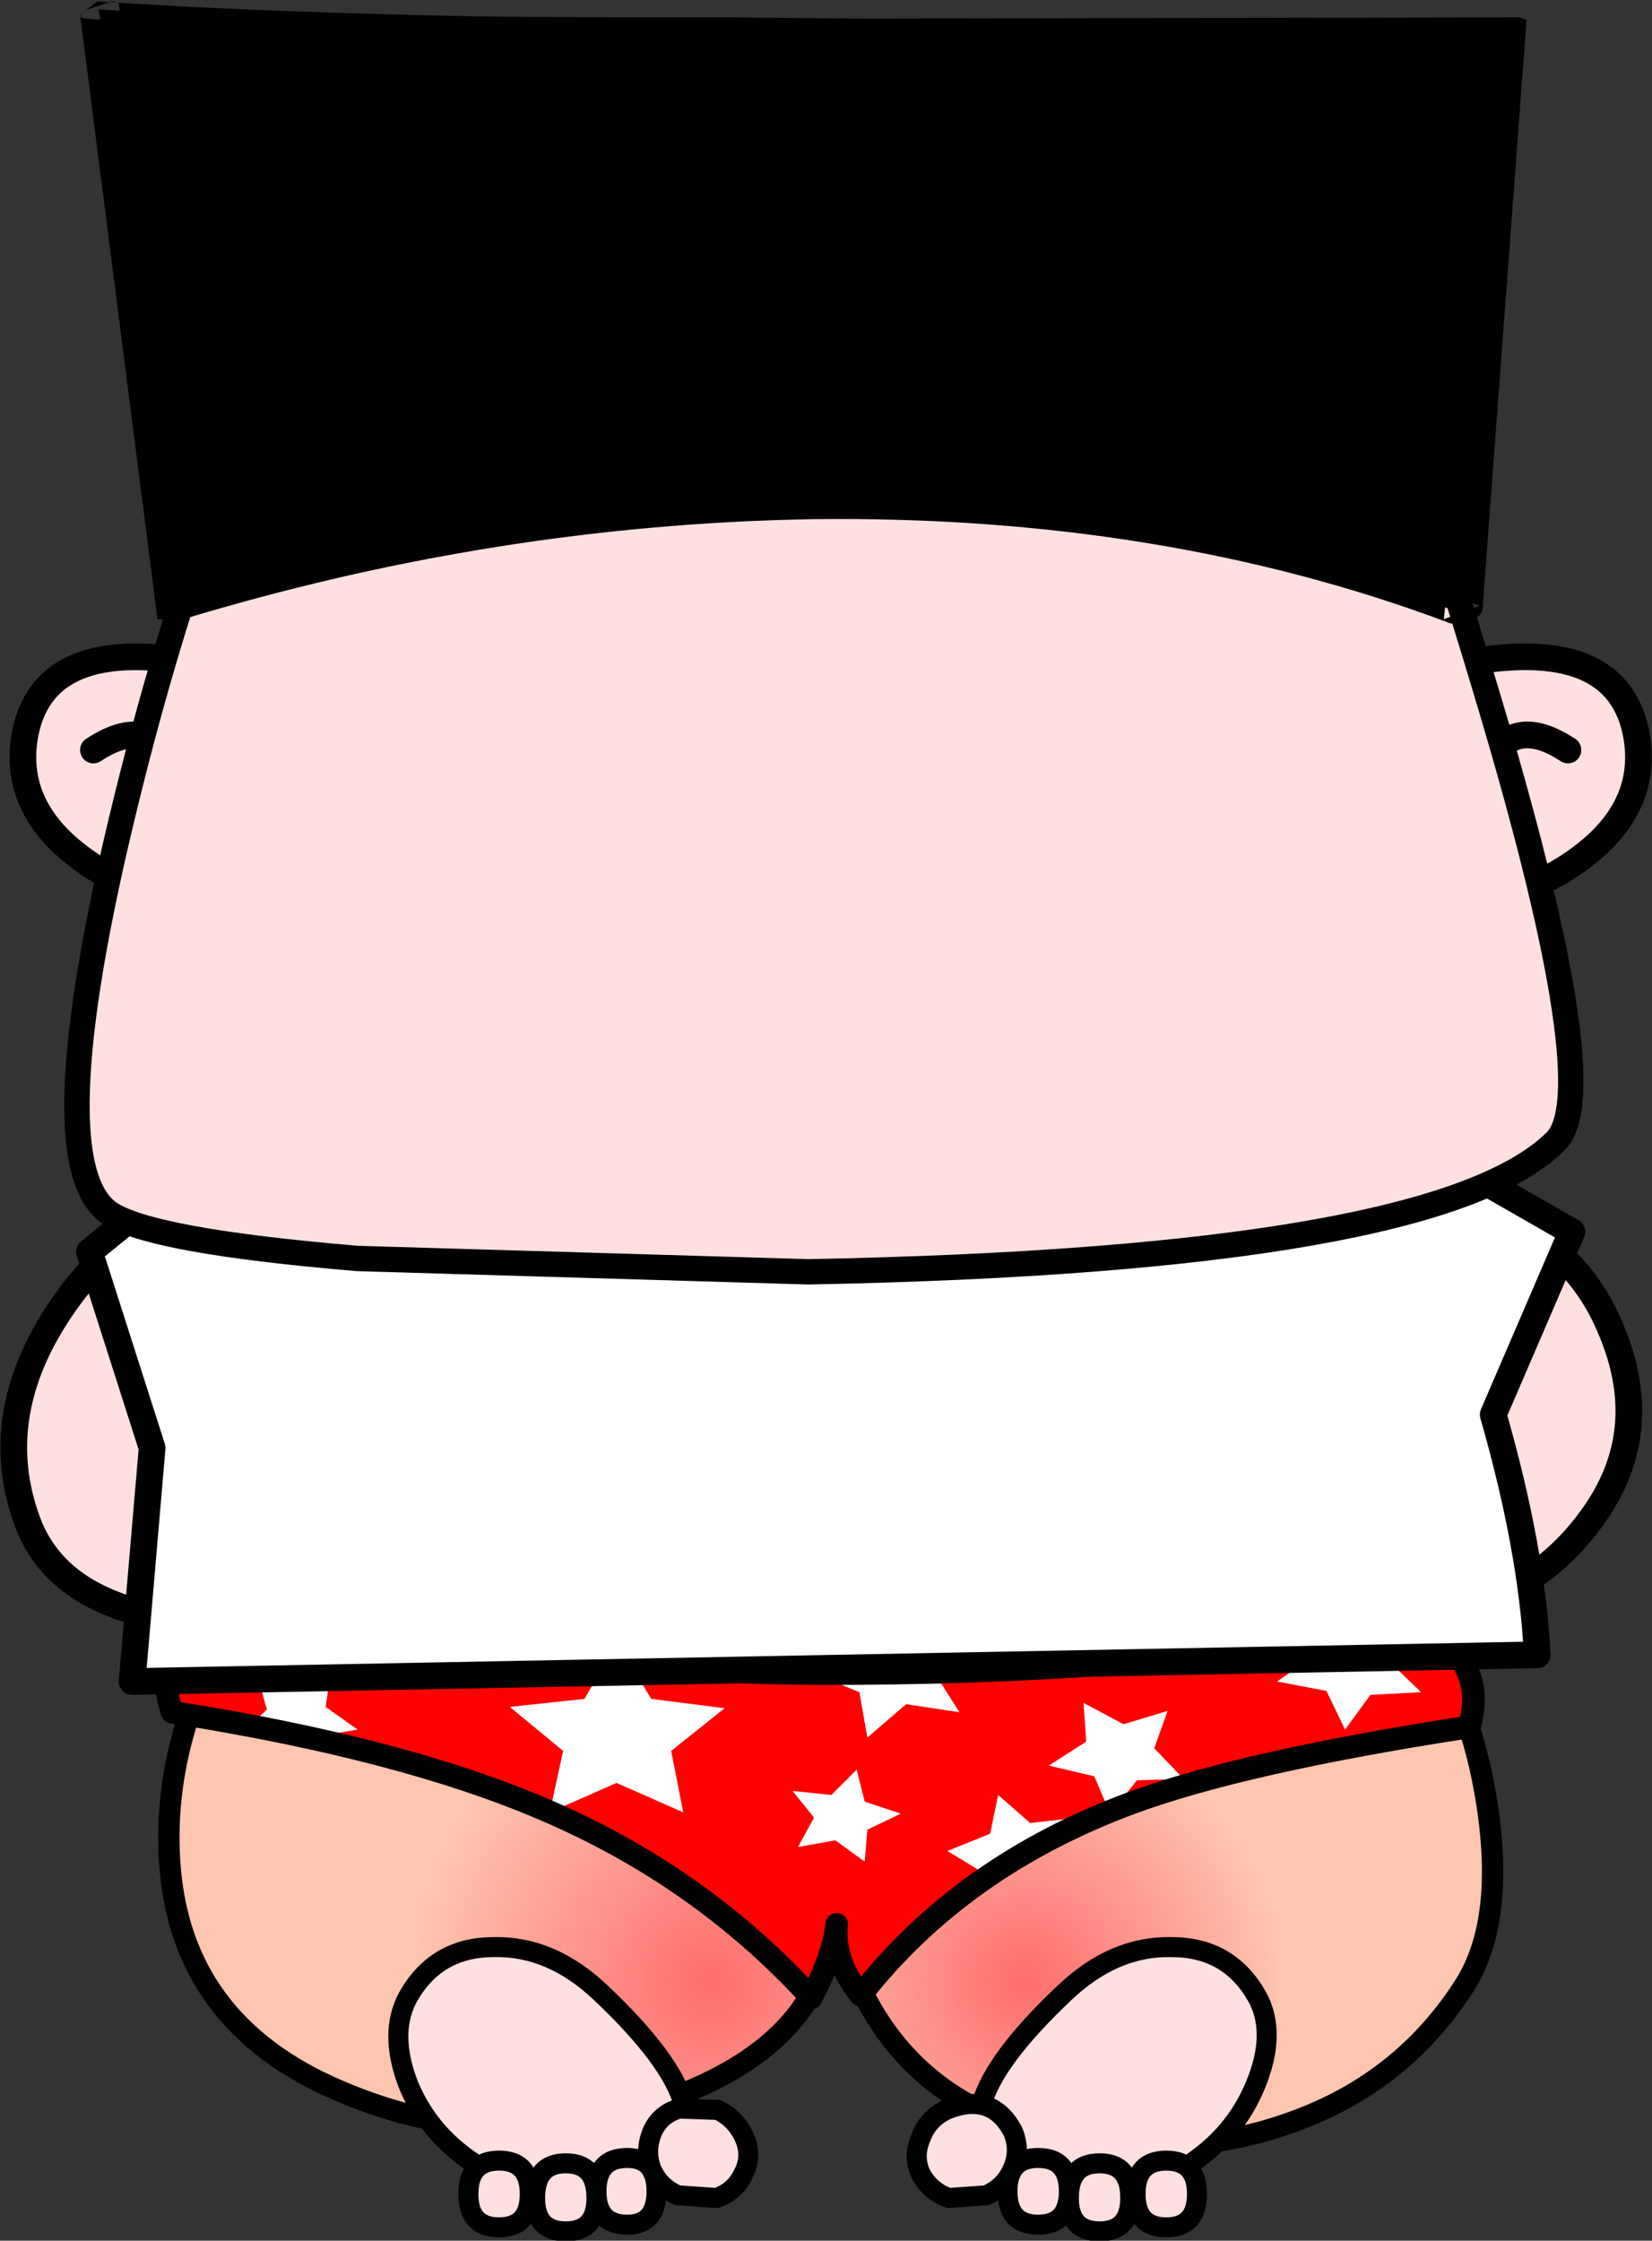
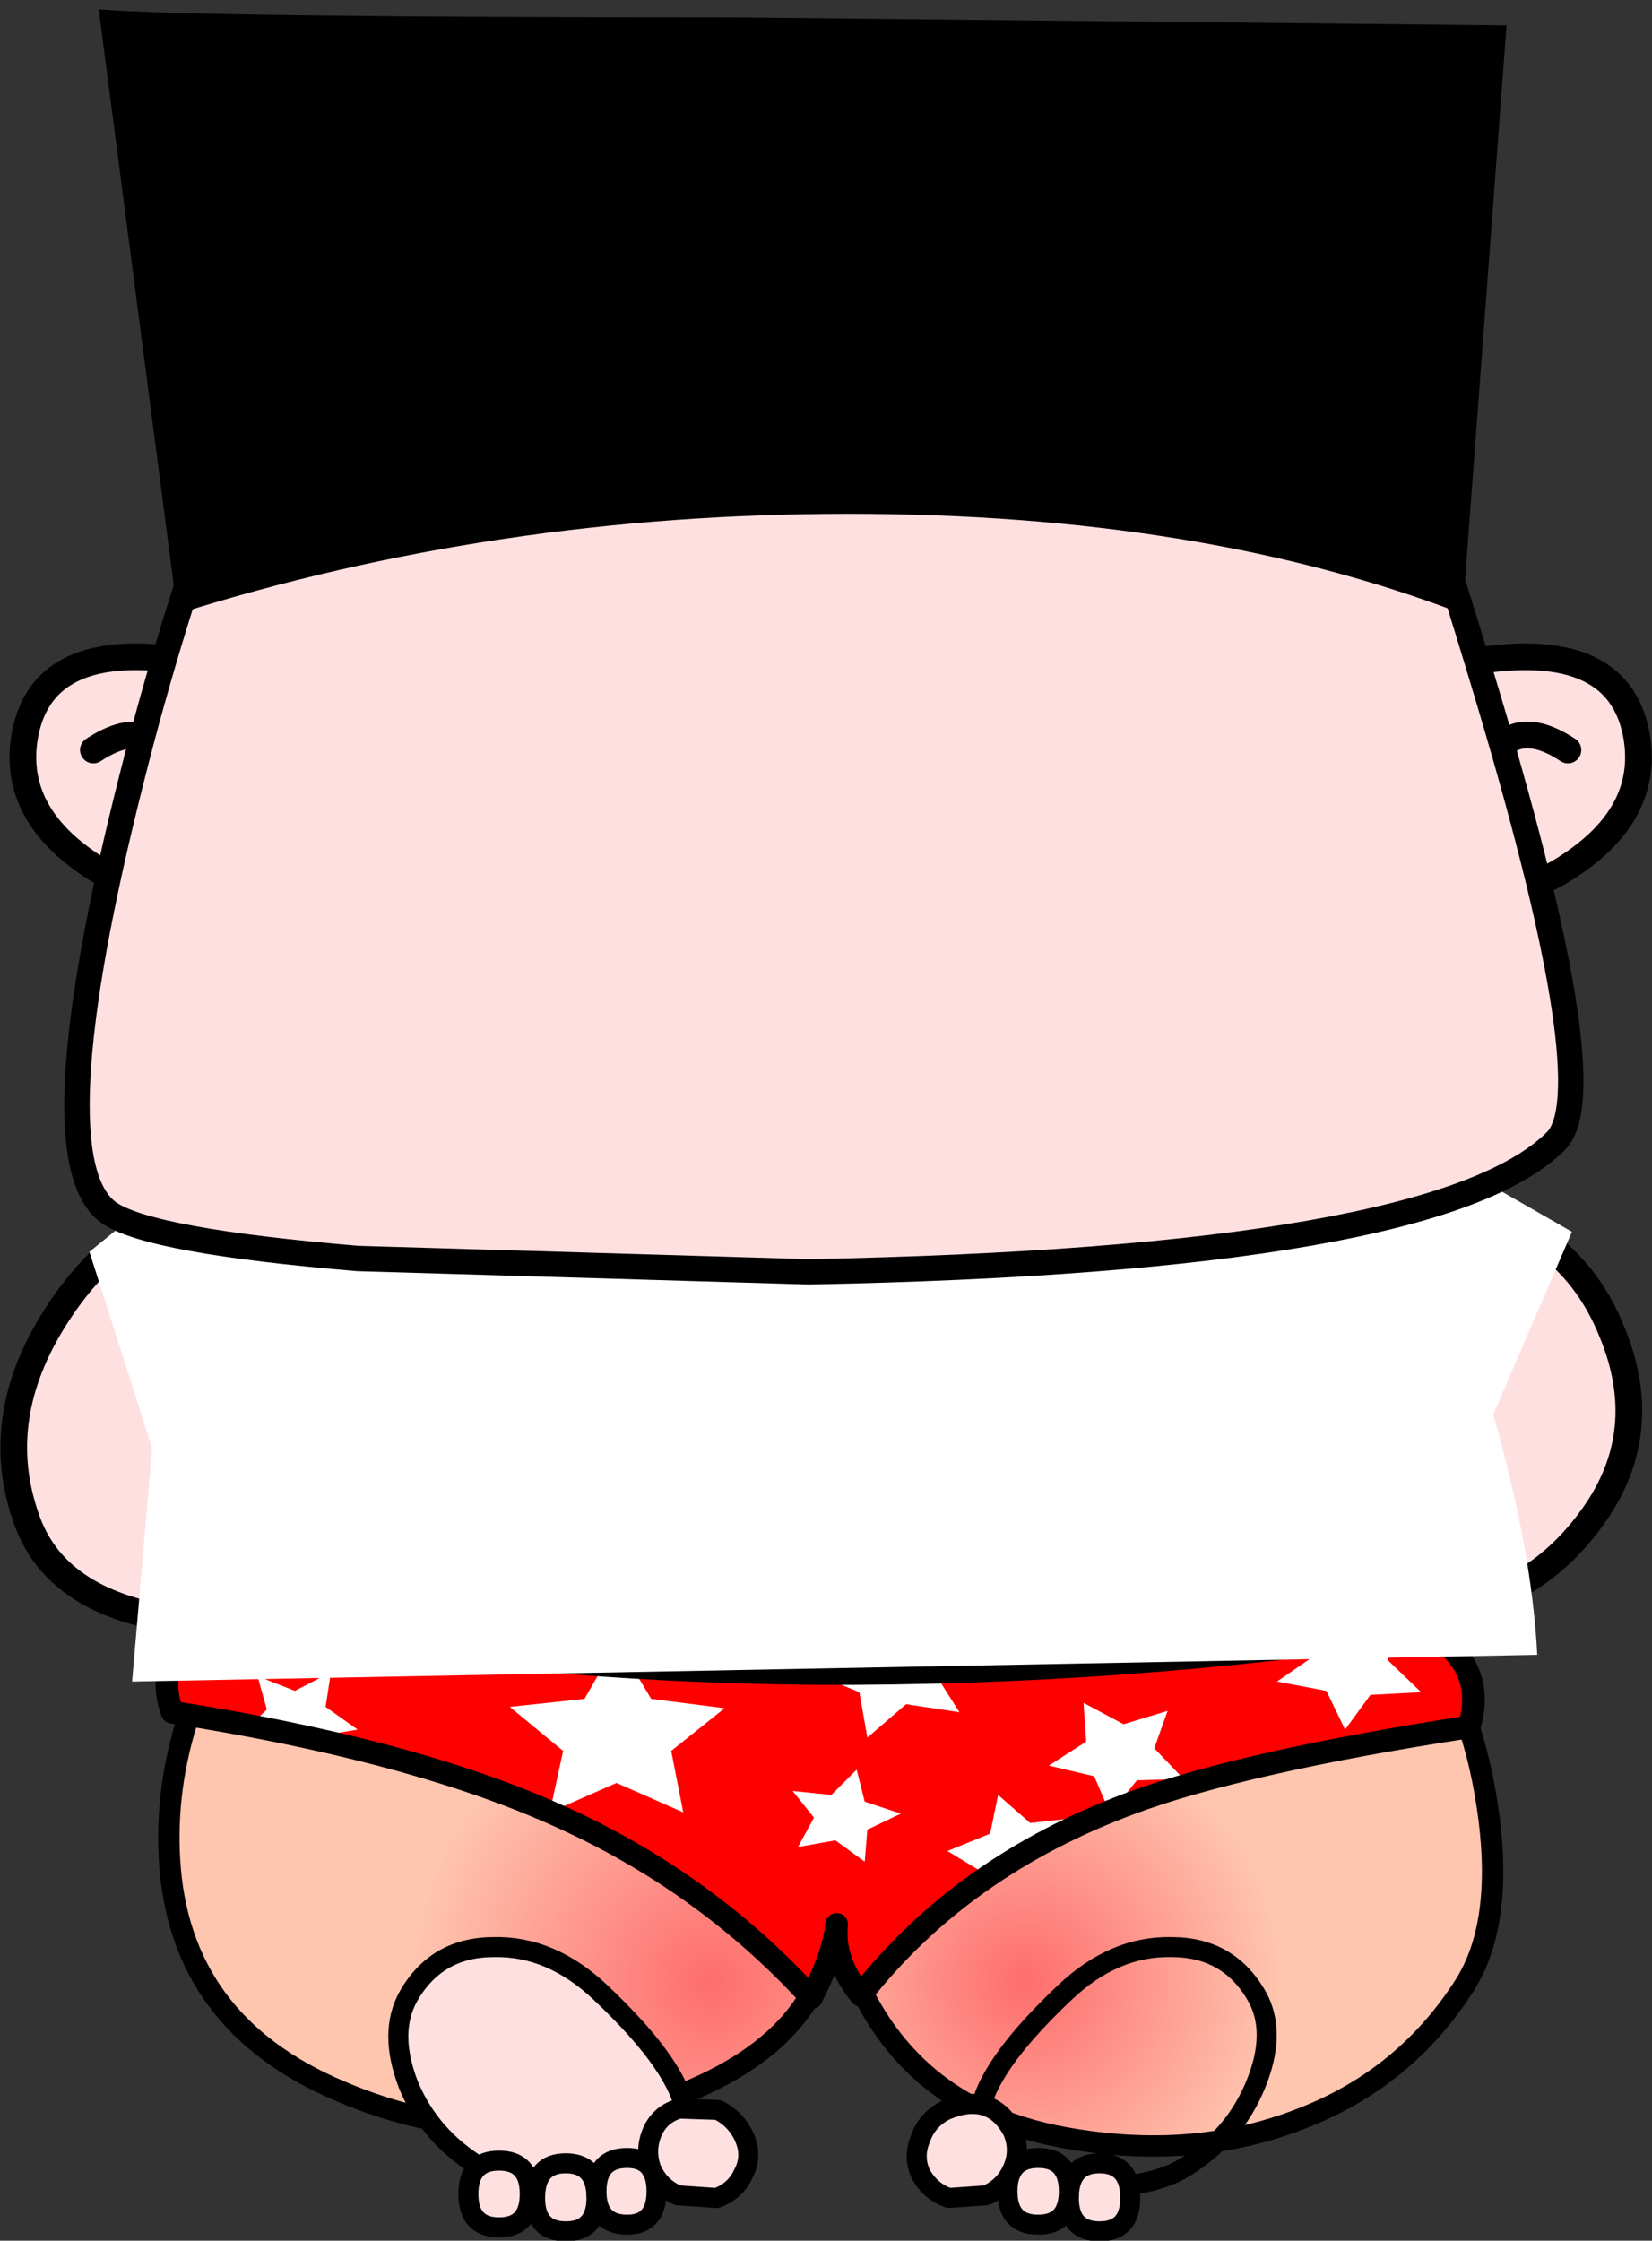
<svg xmlns="http://www.w3.org/2000/svg" height="83.95px" width="61.9px">
  <rect width="100%" height="100%" fill="#333333" stroke="none" />
  <g transform="matrix(1.0, 0.0, 0.0, 1.0, 30.95, 41.35)">
    <path d="M-11.05 6.55 Q-7.2 7.35 -8.95 12.1 -9.65 13.95 -10.95 15.65 -12.25 17.3 -13.4 17.85 -17.25 19.65 -22.35 19.5 -28.4 19.35 -29.85 15.85 -31.35 12.05 -29.0 8.2 -26.85 4.7 -23.85 4.05 L-11.05 6.55" fill="#ffe0e0" fill-rule="evenodd" stroke="none" />
    <path d="M-11.05 6.55 Q-7.2 7.35 -8.95 12.1 -9.65 13.95 -10.95 15.65 -12.25 17.3 -13.4 17.85 -17.25 19.65 -22.35 19.5 -28.4 19.35 -29.85 15.85 -31.35 12.05 -29.0 8.2 -26.85 4.7 -23.85 4.05" fill="none" stroke="#000000" stroke-linecap="round" stroke-linejoin="round" stroke-width="1.0" />
    <path d="M11.1 17.0 Q7.3 16.25 9.1 11.6 10.7 7.45 13.45 5.75 18.4 2.65 23.2 3.65 27.85 4.55 29.45 8.55 31.0 12.3 28.75 15.45 26.8 18.2 23.7 18.85 L11.1 17.0" fill="#ffe0e0" fill-rule="evenodd" stroke="none" />
    <path d="M11.1 17.0 Q7.3 16.25 9.1 11.6 10.7 7.45 13.45 5.75 18.4 2.65 23.2 3.65 27.85 4.55 29.45 8.55 31.0 12.3 28.75 15.45 26.8 18.2 23.7 18.85" fill="none" stroke="#000000" stroke-linecap="round" stroke-linejoin="round" stroke-width="1.0" />
    <path d="M0.35 30.0 L0.4 30.75 0.25 30.05 0.35 30.0" fill="#ffe0e0" fill-rule="evenodd" stroke="none" />
    <path d="M0.35 30.0 L0.25 30.05 Q0.3 35.1 -6.05 37.35 -12.25 39.55 -18.2 37.0 -24.25 34.45 -24.6 28.3 -24.9 23.0 -21.25 17.85 L-0.15 17.35 Q-0.6 21.45 0.35 30.0" fill="url(#gradient0)" fill-rule="evenodd" stroke="none" />
    <path d="M19.4 16.95 Q23.45 19.65 24.6 25.3 25.6 30.35 23.95 33.0 21.7 36.55 17.75 38.05 13.75 39.6 9.0 38.75 2.3 37.55 0.4 30.75 -0.6 21.65 -0.15 17.35 L19.4 16.95" fill="url(#gradient1)" fill-rule="evenodd" stroke="none" />
    <path d="M-21.25 17.85 Q-24.9 23.0 -24.6 28.3 -24.25 34.45 -18.2 37.0 -12.25 39.55 -6.05 37.35 0.3 35.1 0.25 30.05 1.9 37.5 9.0 38.75 13.75 39.6 17.75 38.05 21.7 36.55 23.95 33.0 25.6 30.35 24.6 25.3 23.45 19.65 19.4 16.95" fill="none" stroke="#000000" stroke-linecap="round" stroke-linejoin="round" stroke-width="0.8" />
    <path d="M11.45 26.2 Q5.1 28.55 1.3 33.4 0.25 32.1 0.4 30.75 0.3 31.85 -0.55 33.5 -4.7 28.95 -10.55 26.45 -15.9 24.15 -24.5 22.8 -25.3 20.55 -22.8 19.2 -11.85 21.25 -0.35 21.35 11.15 21.4 22.45 19.7 24.8 21.0 24.1 23.35 15.65 24.65 11.45 26.2" fill="#ff0000" fill-rule="evenodd" stroke="none" />
    <path d="M3.05 29.35 L2.9 30.55 1.85 29.75 0.45 30.0 1.05 28.95 0.25 27.9 1.7 28.05 2.65 27.15 2.95 28.3 4.3 28.75 3.05 29.35 M12.8 22.75 L12.3 24.15 13.4 25.3 11.65 25.35 10.65 26.6 10.05 25.2 8.35 24.8 9.75 23.9 9.65 22.45 11.15 23.25 12.8 22.75" fill="#ff0000" fill-rule="evenodd" stroke="none" />
    <path d="M-11.85 22.6 L-9.05 22.3 -8.3 21.0 -7.3 21.05 -6.55 22.3 -3.8 22.65 -5.8 24.25 -5.35 26.55 -7.85 25.45 -10.35 26.55 -9.85 24.25 -11.85 22.6" fill="#ffffff" fill-rule="evenodd" stroke="none" />
    <path d="M1.15 24.95 L1.45 26.15 2.8 26.6 1.55 27.2 1.45 28.4 0.35 27.6 -1.05 27.85 -0.45 26.75 -1.25 25.75 0.2 25.9 1.15 24.95" fill="#ffffff" fill-rule="evenodd" stroke="none" />
    <path d="M10.65 26.6 L10.05 25.2 8.35 24.8 9.75 23.9 9.65 22.45 11.15 23.25 12.8 22.75 12.3 24.15 13.4 25.3 11.65 25.35 10.65 26.6" fill="#ffffff" fill-rule="evenodd" stroke="none" />
    <path d="M9.45 26.75 L9.15 27.05 5.95 28.85 4.55 28.0 6.15 27.35 6.45 25.9 7.65 26.95 9.45 26.75" fill="#ffffff" fill-rule="evenodd" stroke="none" />
    <path d="M-18.75 22.6 L-17.55 23.45 -19.05 23.7 -19.2 24.0 -21.65 23.35 -20.95 22.7 -21.3 21.45 -19.9 22.0 -18.55 21.3 -18.75 22.6" fill="#ffffff" fill-rule="evenodd" stroke="none" />
    <path d="M1.55 23.75 L1.25 22.05 -0.45 21.35 4.05 21.3 5.0 22.8 3.0 22.5 1.55 23.75" fill="#ffffff" fill-rule="evenodd" stroke="none" />
    <path d="M18.3 20.2 L21.35 19.85 21.05 20.85 22.3 22.05 20.4 22.15 19.45 23.45 18.75 22.0 16.9 21.65 18.35 20.65 18.3 20.2" fill="#ffffff" fill-rule="evenodd" stroke="none" />
    <path d="M11.45 26.2 Q5.1 28.55 1.3 33.4 0.25 32.1 0.4 30.75 0.3 31.85 -0.55 33.5 -4.7 28.95 -10.55 26.45 -15.9 24.15 -24.5 22.8 -25.3 20.55 -22.8 19.2 -11.85 21.25 -0.35 21.35 11.15 21.4 22.45 19.7 24.8 21.0 24.1 23.35 15.65 24.65 11.45 26.2 Z" fill="none" stroke="#000000" stroke-linecap="round" stroke-linejoin="round" stroke-width="0.85" />
    <path d="M-22.8 -16.35 Q-23.2 -7.7 -24.8 -7.9 -26.55 -8.05 -28.3 -9.5 -30.5 -11.35 -30.0 -13.9 -29.2 -17.8 -22.8 -16.35" fill="#ffe0e0" fill-rule="evenodd" stroke="none" />
    <path d="M-22.8 -16.35 Q-29.2 -17.8 -30.0 -13.9 -30.5 -11.35 -28.3 -9.5 -26.55 -8.05 -24.8 -7.9 -23.2 -7.7 -22.8 -16.35 Z" fill="none" stroke="#000000" stroke-linecap="round" stroke-linejoin="round" stroke-width="1.0" />
    <path d="M26.65 20.65 L-26.0 21.65 -25.25 12.9 -27.6 5.55 -23.3 2.05 -0.05 4.7 23.15 2.05 27.95 4.8 25.0 11.65 Q26.45 16.7 26.65 20.65" fill="#ffffff" fill-rule="evenodd" stroke="none" />
-     <path d="M26.65 20.65 L-26.0 21.65 -25.25 12.9 -27.6 5.55 -23.3 2.05 -0.05 4.7 23.15 2.05 27.95 4.8 25.0 11.65 Q26.45 16.7 26.65 20.65 Z" fill="none" stroke="#000000" stroke-linecap="round" stroke-linejoin="round" stroke-width="1.0" />
    <path d="M-27.45 -13.25 Q-25.1 -14.8 -24.2 -12.1" fill="none" stroke="#000000" stroke-linecap="round" stroke-linejoin="round" stroke-width="1.0" />
    <path d="M23.15 -16.35 Q29.55 -17.8 30.35 -13.9 30.85 -11.35 28.65 -9.5 26.9 -8.05 25.15 -7.9 23.55 -7.7 23.15 -16.35" fill="#ffe0e0" fill-rule="evenodd" stroke="none" />
    <path d="M23.15 -16.35 Q29.55 -17.8 30.35 -13.9 30.85 -11.35 28.65 -9.5 26.9 -8.05 25.15 -7.9 23.55 -7.7 23.15 -16.35 Z" fill="none" stroke="#000000" stroke-linecap="round" stroke-linejoin="round" stroke-width="1.0" />
    <path d="M27.8 -13.25 Q25.45 -14.8 24.55 -12.1" fill="none" stroke="#000000" stroke-linecap="round" stroke-linejoin="round" stroke-width="1.0" />
    <path d="M24.9 -14.9 Q29.2 -0.45 27.35 1.4 22.9 5.85 -0.65 6.3 L-17.55 5.8 Q-25.3 5.15 -26.85 4.1 -29.65 2.15 -26.0 -12.25 -24.55 -18.0 -22.6 -23.3 -20.65 -28.65 -19.2 -30.85 -15.3 -36.8 -1.15 -35.75 7.4 -36.1 12.9 -34.65 17.7 -33.4 19.05 -31.15 21.0 -28.0 24.9 -14.9" fill="#ffe0e0" fill-rule="evenodd" stroke="none" />
    <path d="M24.9 -14.9 Q29.2 -0.45 27.35 1.4 22.9 5.85 -0.65 6.3 L-17.55 5.8 Q-25.3 5.15 -26.85 4.1 -29.65 2.15 -26.0 -12.25 -24.55 -18.0 -22.6 -23.3 -20.65 -28.65 -19.2 -30.85 -15.3 -36.8 -1.15 -35.75 7.4 -36.1 12.9 -34.65 17.7 -33.4 19.05 -31.15 21.0 -28.0 24.9 -14.9 Z" fill="none" stroke="#000000" stroke-linecap="round" stroke-linejoin="round" stroke-width="0.95" />
    <path d="M-24.3 -18.35 L-27.25 -41.0 Q-23.45 -40.7 -3.45 -40.7 L25.5 -40.4 23.85 -18.35 Q14.1 -22.1 0.85 -22.1 -12.4 -22.1 -24.3 -18.35" fill="#000000" fill-rule="evenodd" stroke="none" />
-     <path d="M-26.55 -41.25 L-26.75 -41.3 -27.65 -41.0 Q-28.2 -40.7 -27.7 -40.65 L-26.4 -40.55 -23.6 -18.85 -21.7 -19.35 Q4.0 -25.85 23.25 -19.1 L23.15 -18.15 24.5 -18.65 23.25 -19.1 24.35 -34.75 Q24.75 -40.05 24.95 -40.05 L18.3 -40.15 -4.7 -40.1 Q-17.65 -40.05 -26.4 -40.55 L-26.5 -41.2 -26.55 -41.25 Q-16.25 -40.6 -0.4 -40.65 L26.0 -40.7 26.25 -40.6 24.6 -18.55 Q24.6 -18.25 24.05 -18.05 23.55 -17.9 23.25 -18.05 12.55 -22.05 -0.45 -21.9 -12.45 -21.7 -24.25 -18.1 L-25.05 -18.15 -27.95 -40.8 -27.3 -41.3 -26.55 -41.25" fill="#000000" fill-rule="evenodd" stroke="none" />
    <path d="M-12.95 39.85 Q-14.85 38.7 -15.65 36.75 -16.4 34.8 -15.65 33.45 -14.6 31.6 -12.45 31.6 -10.3 31.55 -8.45 33.3 -3.1 38.35 -6.65 40.05 -8.0 40.7 -10.0 40.6 -11.9 40.5 -12.95 39.85" fill="#ffe0e0" fill-rule="evenodd" stroke="none" />
    <path d="M-12.95 39.85 Q-14.85 38.7 -15.65 36.75 -16.4 34.8 -15.65 33.45 -14.6 31.6 -12.45 31.6 -10.3 31.55 -8.45 33.3 -3.1 38.35 -6.65 40.05 -8.0 40.7 -10.0 40.6 -11.9 40.5 -12.95 39.85 Z" fill="none" stroke="#000000" stroke-linecap="round" stroke-linejoin="round" stroke-width="0.75" />
    <path d="M-11.1 40.85 Q-11.1 42.1 -12.25 42.1 -13.4 42.1 -13.4 40.85 -13.4 39.6 -12.25 39.6 -11.1 39.6 -11.1 40.85" fill="#ffe0e0" fill-rule="evenodd" stroke="none" />
    <path d="M-11.1 40.85 Q-11.1 42.1 -12.25 42.1 -13.4 42.1 -13.4 40.85 -13.4 39.6 -12.25 39.6 -11.1 39.6 -11.1 40.85 Z" fill="none" stroke="#000000" stroke-linecap="round" stroke-linejoin="round" stroke-width="0.75" />
    <path d="M-8.6 41.0 Q-8.6 42.25 -9.75 42.25 -10.9 42.25 -10.9 41.0 -10.9 39.7 -9.75 39.7 -8.6 39.7 -8.6 41.0" fill="#ffe0e0" fill-rule="evenodd" stroke="none" />
    <path d="M-8.6 41.0 Q-8.6 42.25 -9.75 42.25 -10.9 42.25 -10.9 41.0 -10.9 39.7 -9.75 39.7 -8.6 39.7 -8.6 41.0 Z" fill="none" stroke="#000000" stroke-linecap="round" stroke-linejoin="round" stroke-width="0.75" />
    <path d="M-6.35 40.75 Q-6.35 42.0 -7.45 42.0 -8.6 42.0 -8.6 40.75 -8.6 39.5 -7.45 39.5 -6.35 39.5 -6.35 40.75" fill="#ffe0e0" fill-rule="evenodd" stroke="none" />
    <path d="M-6.35 40.75 Q-6.35 42.0 -7.45 42.0 -8.6 42.0 -8.6 40.75 -8.6 39.5 -7.45 39.5 -6.35 39.5 -6.35 40.75 Z" fill="none" stroke="#000000" stroke-linecap="round" stroke-linejoin="round" stroke-width="0.75" />
    <path d="M-3.1 40.1 Q-3.4 40.75 -4.1 41.0 L-5.55 40.9 Q-6.25 40.6 -6.55 39.9 -6.8 39.2 -6.5 38.5 -6.2 37.85 -5.5 37.65 L-4.05 37.7 Q-3.35 38.05 -3.05 38.75 -2.75 39.45 -3.1 40.1" fill="#ffe0e0" fill-rule="evenodd" stroke="none" />
    <path d="M-3.1 40.1 Q-3.4 40.75 -4.1 41.0 L-5.55 40.9 Q-6.25 40.6 -6.55 39.9 -6.8 39.2 -6.5 38.5 -6.2 37.85 -5.5 37.65 L-4.05 37.7 Q-3.35 38.05 -3.05 38.75 -2.75 39.45 -3.1 40.1 Z" fill="none" stroke="#000000" stroke-linecap="round" stroke-linejoin="round" stroke-width="0.75" />
-     <path d="M13.45 39.85 Q12.4 40.5 10.5 40.6 8.5 40.7 7.15 40.05 3.6 38.35 8.95 33.3 10.8 31.55 12.95 31.6 15.1 31.6 16.15 33.45 16.9 34.8 16.1 36.75 15.3 38.7 13.45 39.85" fill="#ffe0e0" fill-rule="evenodd" stroke="none" />
    <path d="M13.45 39.85 Q15.3 38.7 16.1 36.75 16.9 34.8 16.15 33.45 15.1 31.6 12.95 31.6 10.8 31.55 8.95 33.3 3.6 38.35 7.15 40.05 8.5 40.7 10.5 40.6 12.4 40.5 13.45 39.85 Z" fill="none" stroke="#000000" stroke-linecap="round" stroke-linejoin="round" stroke-width="0.75" />
-     <path d="M11.6 40.85 Q11.6 39.6 12.75 39.6 13.9 39.6 13.9 40.85 13.9 42.1 12.75 42.1 11.6 42.1 11.6 40.85" fill="#ffe0e0" fill-rule="evenodd" stroke="none" />
-     <path d="M11.6 40.85 Q11.6 42.1 12.75 42.1 13.9 42.1 13.9 40.85 13.9 39.6 12.75 39.6 11.6 39.6 11.6 40.85 Z" fill="none" stroke="#000000" stroke-linecap="round" stroke-linejoin="round" stroke-width="0.75" />
    <path d="M9.1 41.0 Q9.1 39.7 10.25 39.7 11.4 39.7 11.4 41.0 11.4 42.25 10.25 42.25 9.1 42.25 9.1 41.0" fill="#ffe0e0" fill-rule="evenodd" stroke="none" />
    <path d="M9.1 41.0 Q9.1 42.25 10.25 42.25 11.4 42.25 11.4 41.0 11.4 39.7 10.25 39.7 9.1 39.7 9.1 41.0 Z" fill="none" stroke="#000000" stroke-linecap="round" stroke-linejoin="round" stroke-width="0.75" />
    <path d="M6.8 40.75 Q6.8 39.5 7.95 39.5 9.1 39.5 9.1 40.75 9.1 42.0 7.95 42.0 6.8 42.0 6.8 40.75" fill="#ffe0e0" fill-rule="evenodd" stroke="none" />
    <path d="M6.8 40.75 Q6.8 42.0 7.95 42.0 9.1 42.0 9.1 40.75 9.1 39.5 7.95 39.5 6.8 39.5 6.8 40.75 Z" fill="none" stroke="#000000" stroke-linecap="round" stroke-linejoin="round" stroke-width="0.75" />
    <path d="M3.55 40.1 Q3.25 39.45 3.55 38.75 3.8 38.05 4.5 37.7 6.2 37.0 7.0 38.5 7.3 39.2 7.0 39.9 6.7 40.6 6.0 40.9 L4.6 41.0 Q3.9 40.75 3.55 40.1" fill="#ffe0e0" fill-rule="evenodd" stroke="none" />
    <path d="M3.55 40.1 Q3.9 40.75 4.6 41.0 L6.0 40.9 Q6.7 40.6 7.0 39.9 7.3 39.2 7.0 38.5 6.2 37.0 4.5 37.7 3.8 38.05 3.55 38.75 3.25 39.45 3.55 40.1 Z" fill="none" stroke="#000000" stroke-linecap="round" stroke-linejoin="round" stroke-width="0.75" />
  </g>
  <defs>
    <radialGradient cx="0" cy="0" gradientTransform="matrix(0.028, 0.0, 0.0, 0.028, -4.3, 32.9)" gradientUnits="userSpaceOnUse" id="gradient0" r="819.2" spreadMethod="pad">
      <stop offset="0.0" stop-color="#fe6d6d" />
      <stop offset="0.486" stop-color="#fec5af" />
    </radialGradient>
    <radialGradient cx="0" cy="0" gradientTransform="matrix(0.024, 0.0, 0.0, 0.024, 7.45, 32.9)" gradientUnits="userSpaceOnUse" id="gradient1" r="819.2" spreadMethod="pad">
      <stop offset="0.0" stop-color="#fe6d6d" />
      <stop offset="0.486" stop-color="#fec5af" />
    </radialGradient>
  </defs>
</svg>